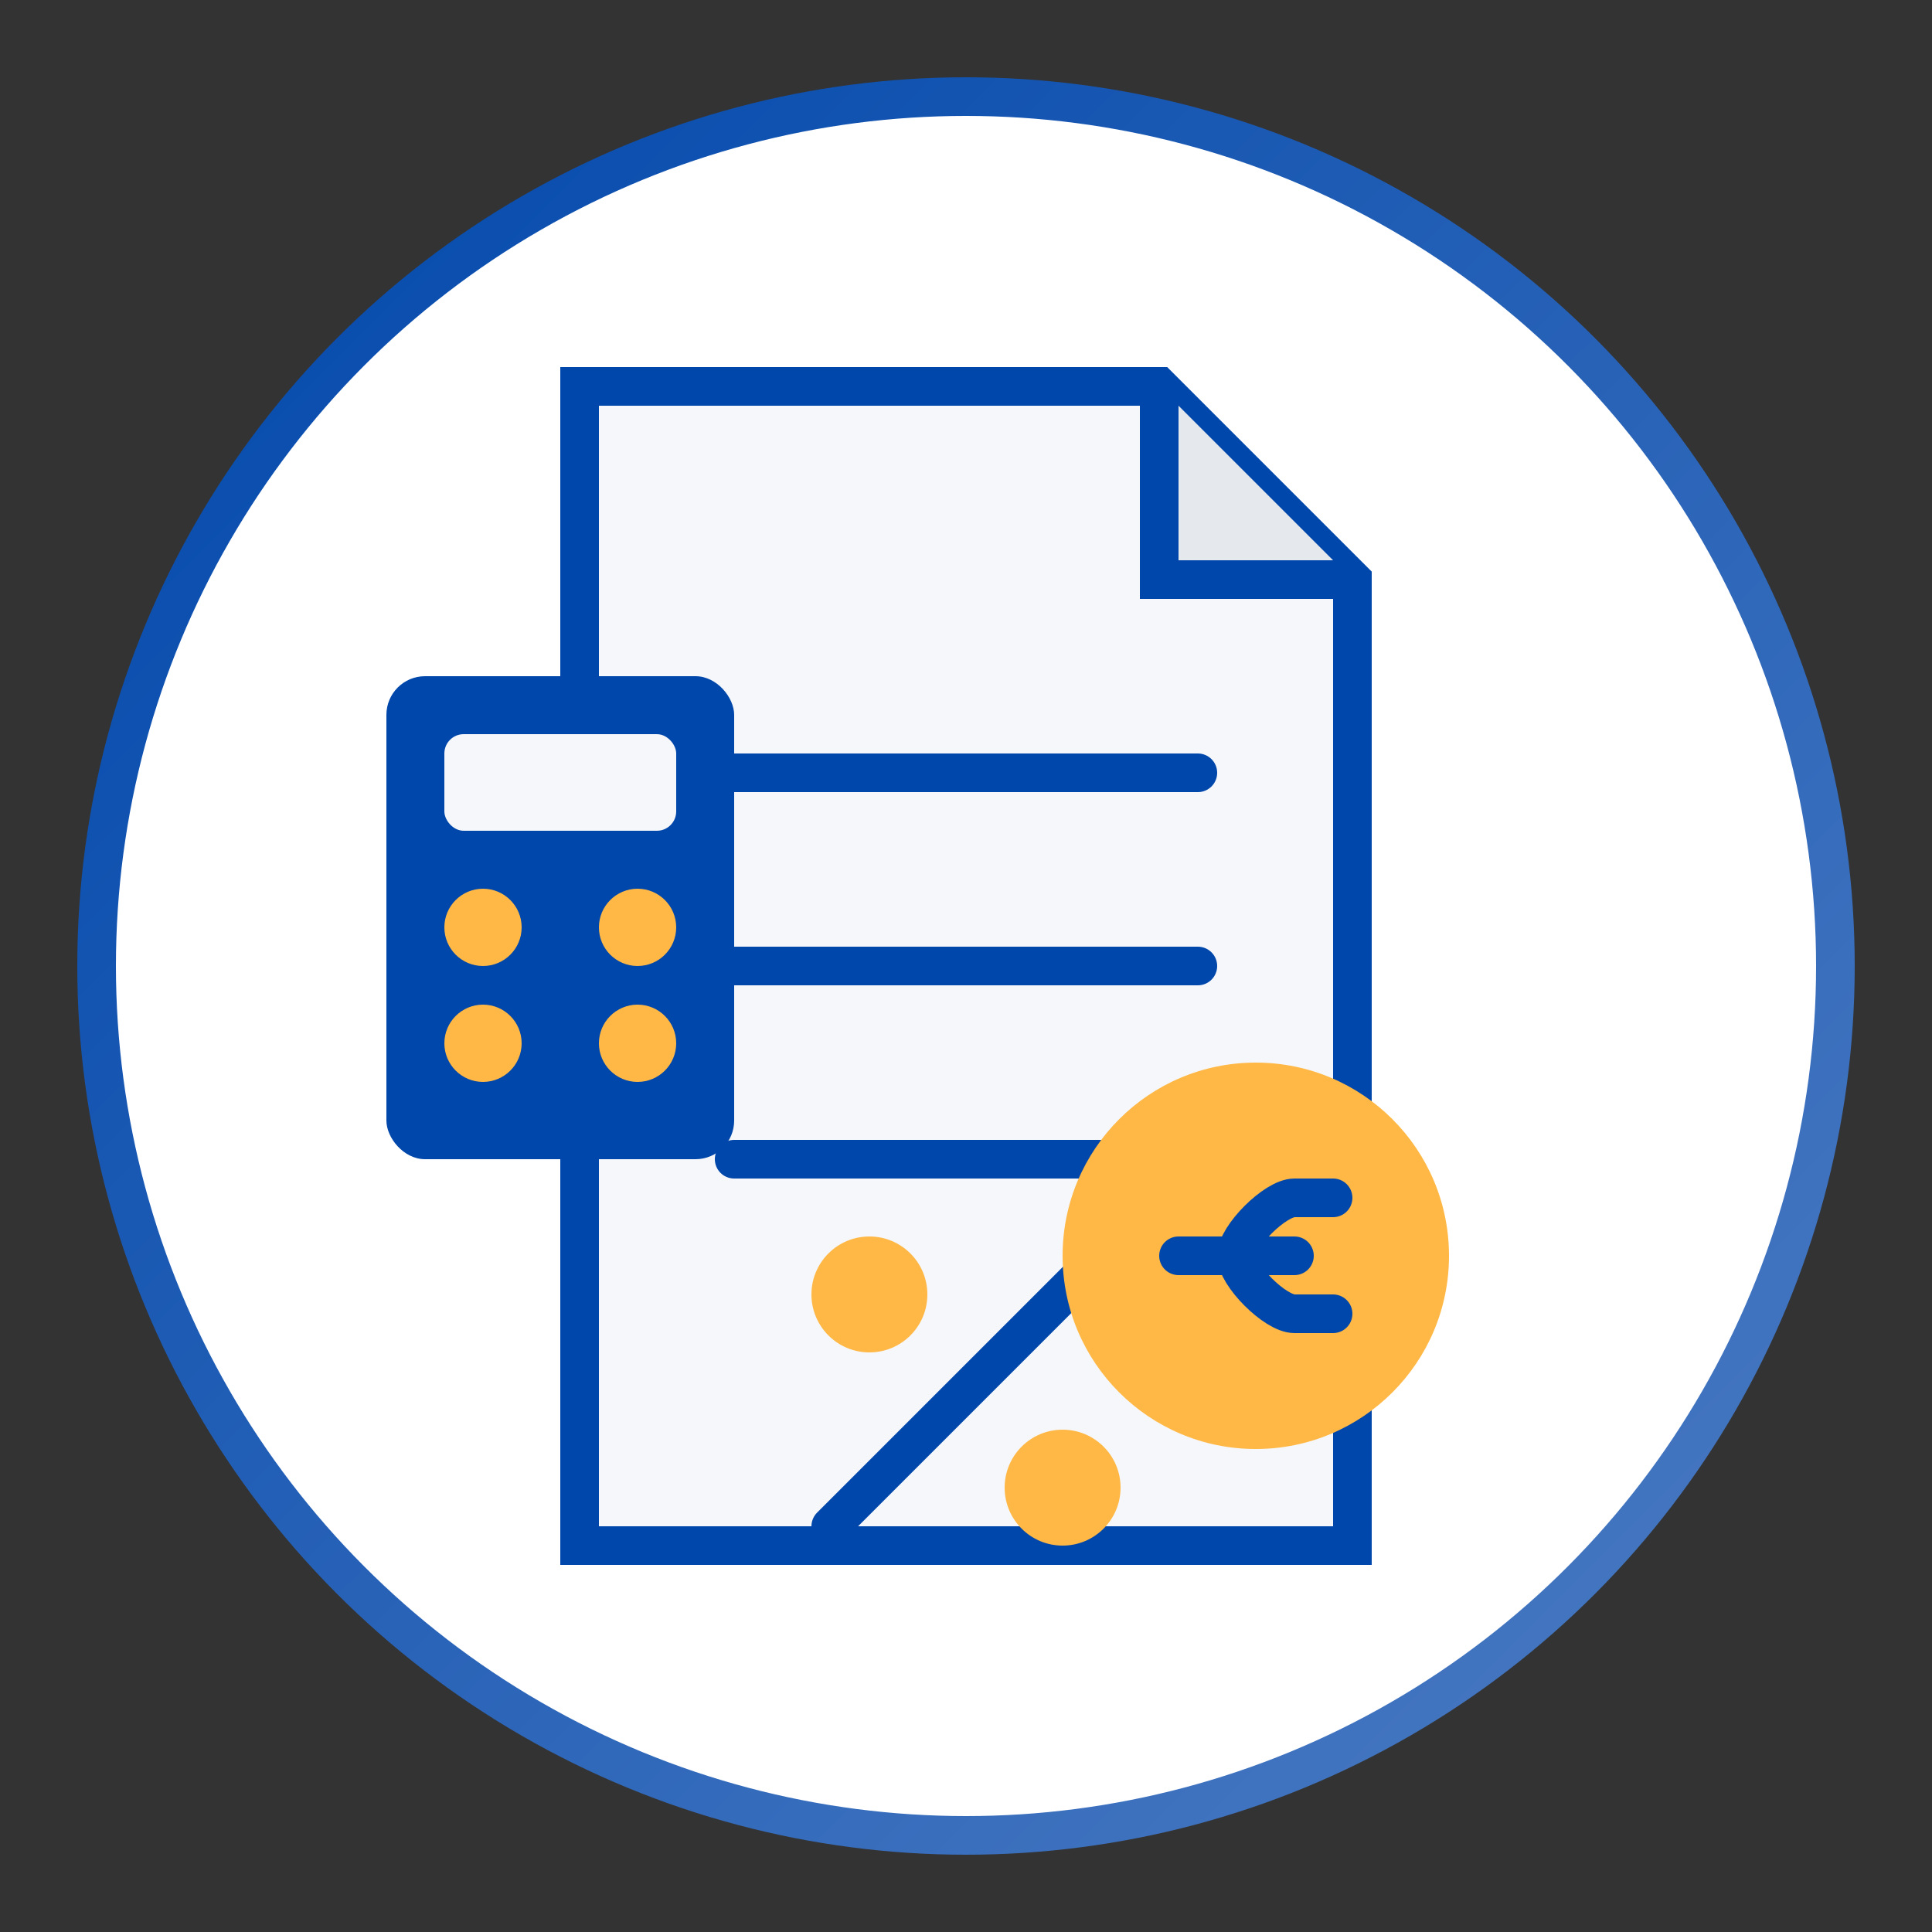
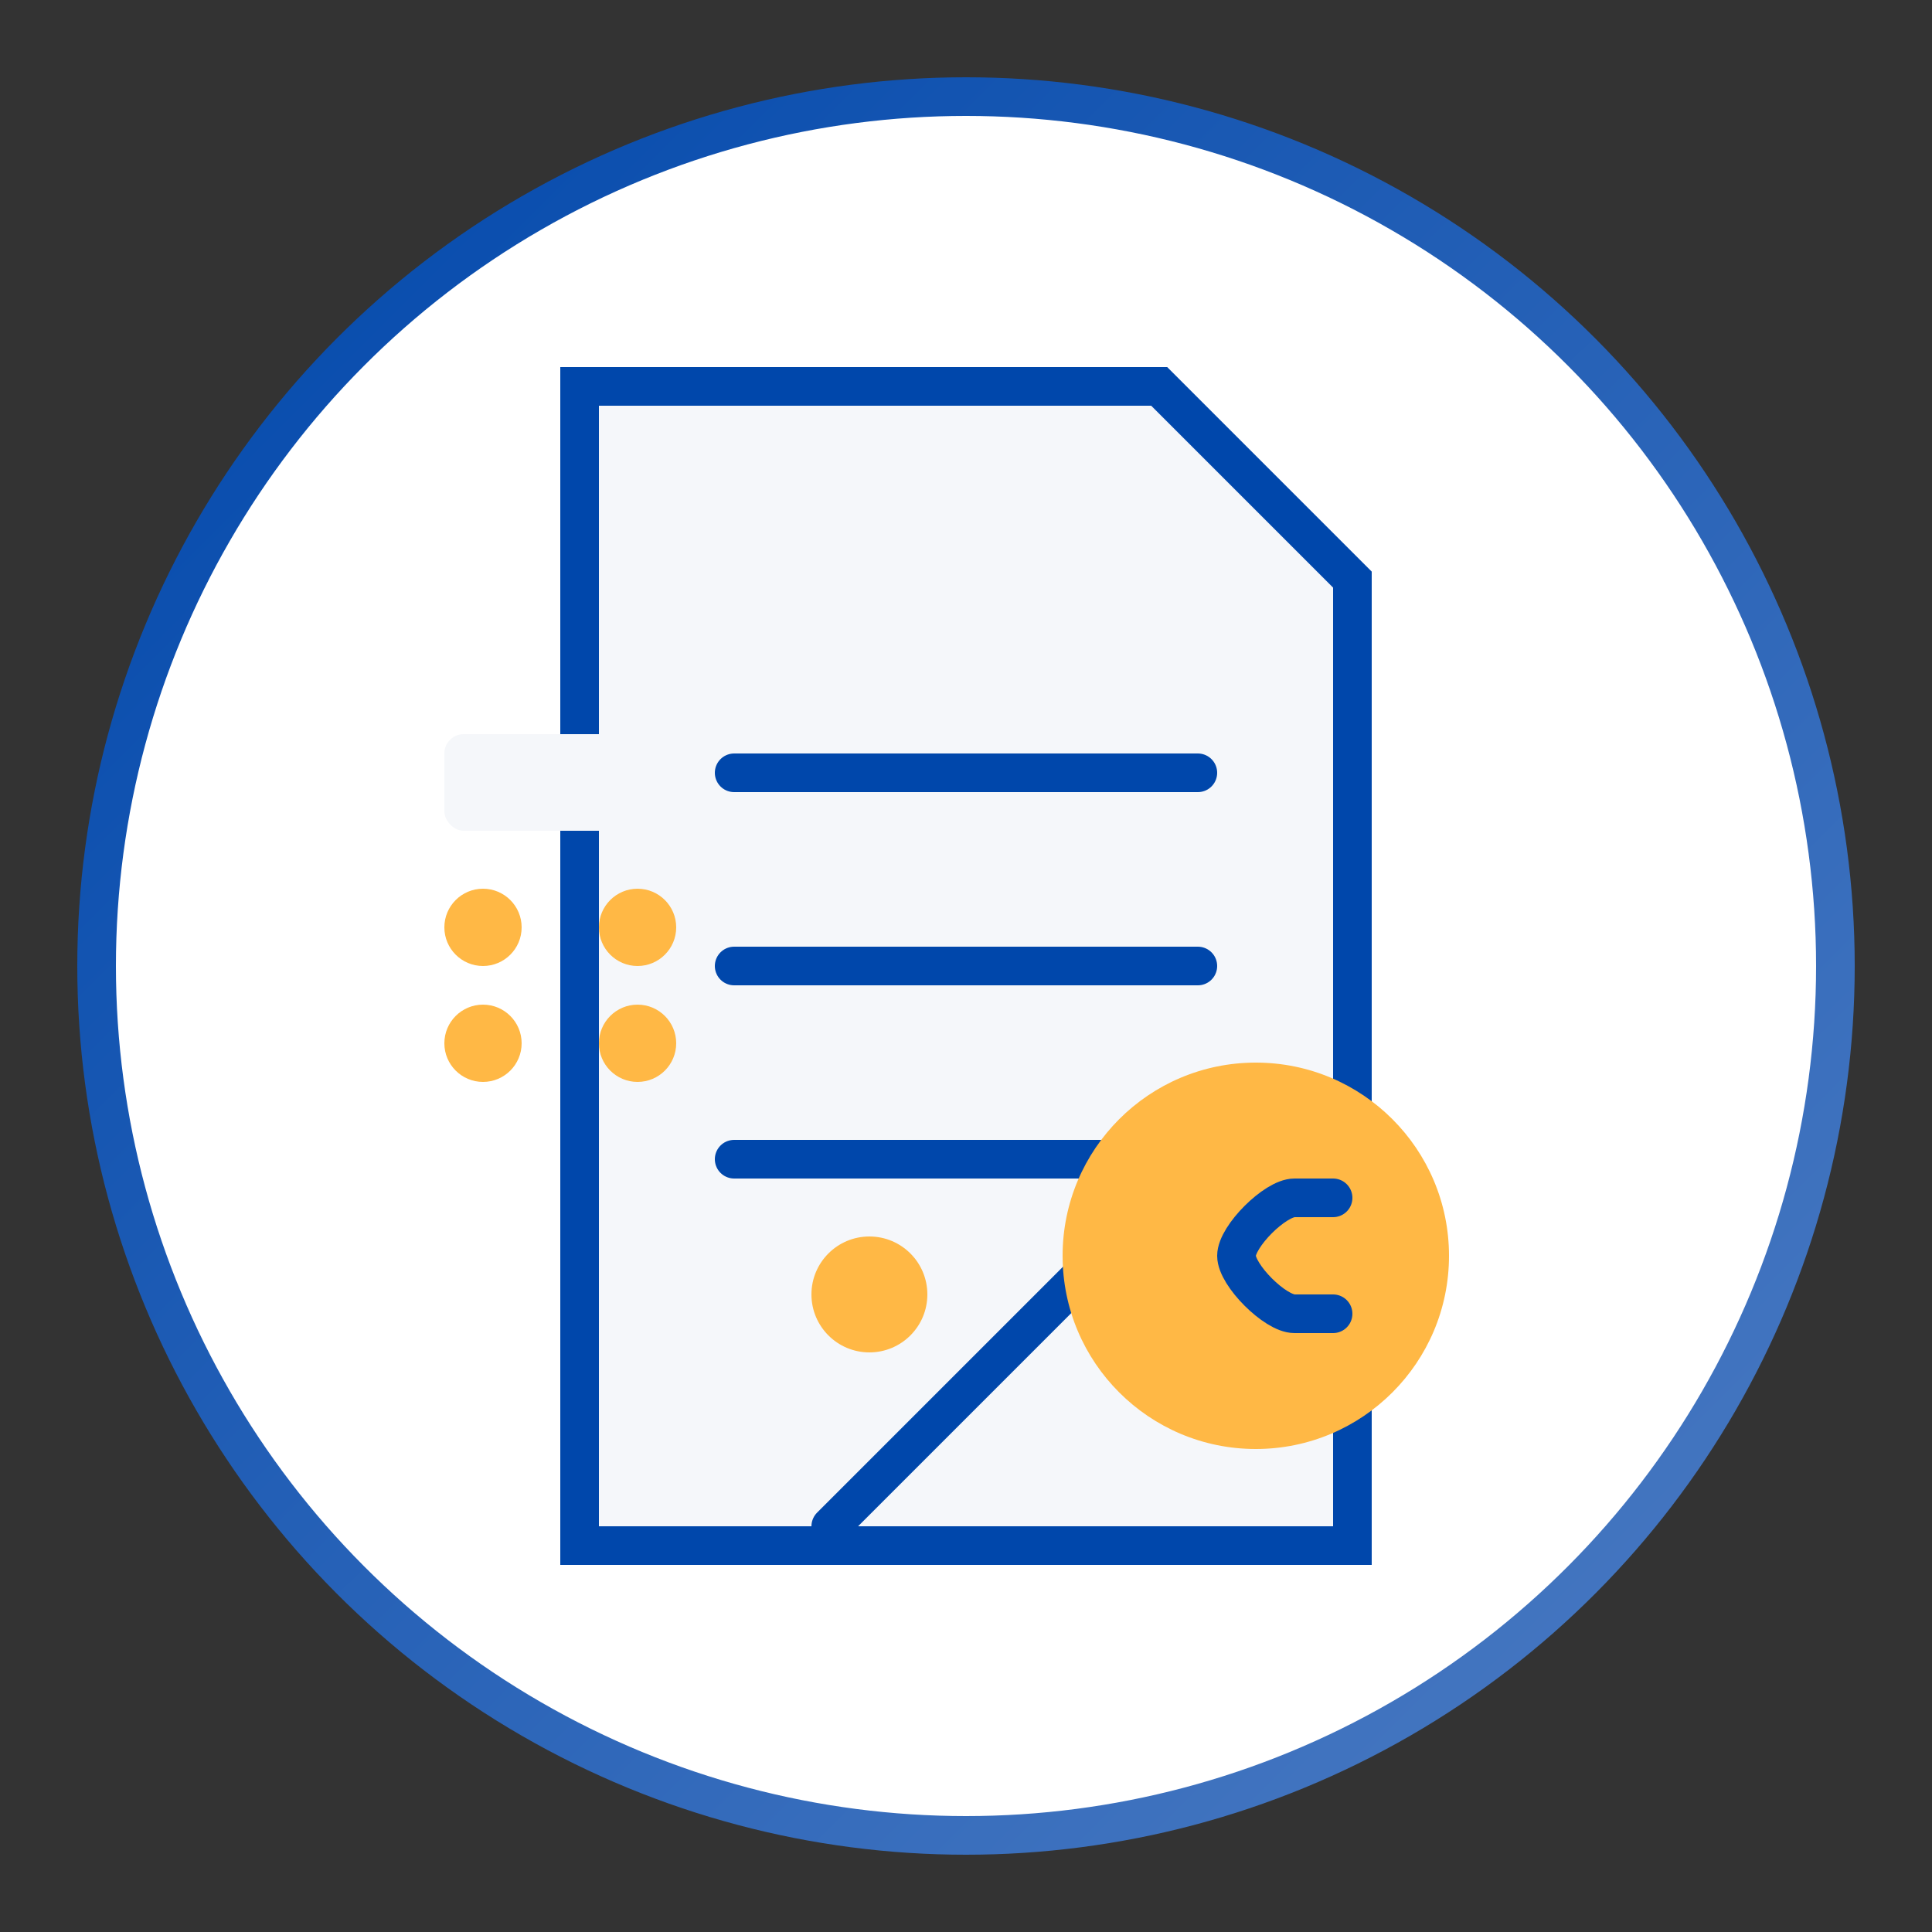
<svg xmlns="http://www.w3.org/2000/svg" viewBox="0 0 100 100" width="100" height="100">
  <rect x="0" y="0" width="100" height="100" fill="#333333" stroke="none" />
  <defs>
    <linearGradient id="gradientBlue" x1="0%" y1="0%" x2="100%" y2="100%">
      <stop offset="0%" stop-color="#0047AB" />
      <stop offset="100%" stop-color="#4D7CC3" />
    </linearGradient>
  </defs>
  <circle cx="50" cy="50" r="45" fill="white" stroke="url(#gradientBlue)" stroke-width="2" />
  <g transform="translate(30, 20)">
    <path d="M0 0 L30 0 L40 10 L40 60 L0 60 Z" fill="#F5F7FA" stroke="#0047AB" stroke-width="2" />
-     <path d="M30 0 L30 10 L40 10" fill="#E5E8ED" stroke="#0047AB" stroke-width="2" />
    <line x1="8" y1="20" x2="32" y2="20" stroke="#0047AB" stroke-width="2" stroke-linecap="round" />
    <line x1="8" y1="30" x2="32" y2="30" stroke="#0047AB" stroke-width="2" stroke-linecap="round" />
    <line x1="8" y1="40" x2="32" y2="40" stroke="#0047AB" stroke-width="2" stroke-linecap="round" />
    <g transform="translate(20, 52)">
      <circle cx="-5" cy="-5" r="3" fill="#FFB845" />
-       <circle cx="5" cy="5" r="3" fill="#FFB845" />
      <line x1="-7" y1="7" x2="7" y2="-7" stroke="#0047AB" stroke-width="2" stroke-linecap="round" />
    </g>
  </g>
  <g transform="translate(20, 35)">
-     <rect x="0" y="0" width="18" height="25" rx="2" fill="#0047AB" />
    <rect x="3" y="3" width="12" height="5" rx="1" fill="#F5F7FA" />
    <circle cx="5" cy="13" r="2" fill="#FFB845" />
    <circle cx="13" cy="13" r="2" fill="#FFB845" />
    <circle cx="5" cy="19" r="2" fill="#FFB845" />
    <circle cx="13" cy="19" r="2" fill="#FFB845" />
  </g>
  <g transform="translate(65, 65)">
    <circle cx="0" cy="0" r="10" fill="#FFB845" />
    <path d="M4 -3 L2 -3 C1 -3 -1 -1 -1 0 C-1 1 1 3 2 3 L4 3" stroke="#0047AB" stroke-width="2" stroke-linecap="round" fill="none" />
-     <line x1="-4" y1="0" x2="2" y2="0" stroke="#0047AB" stroke-width="2" stroke-linecap="round" />
  </g>
</svg>